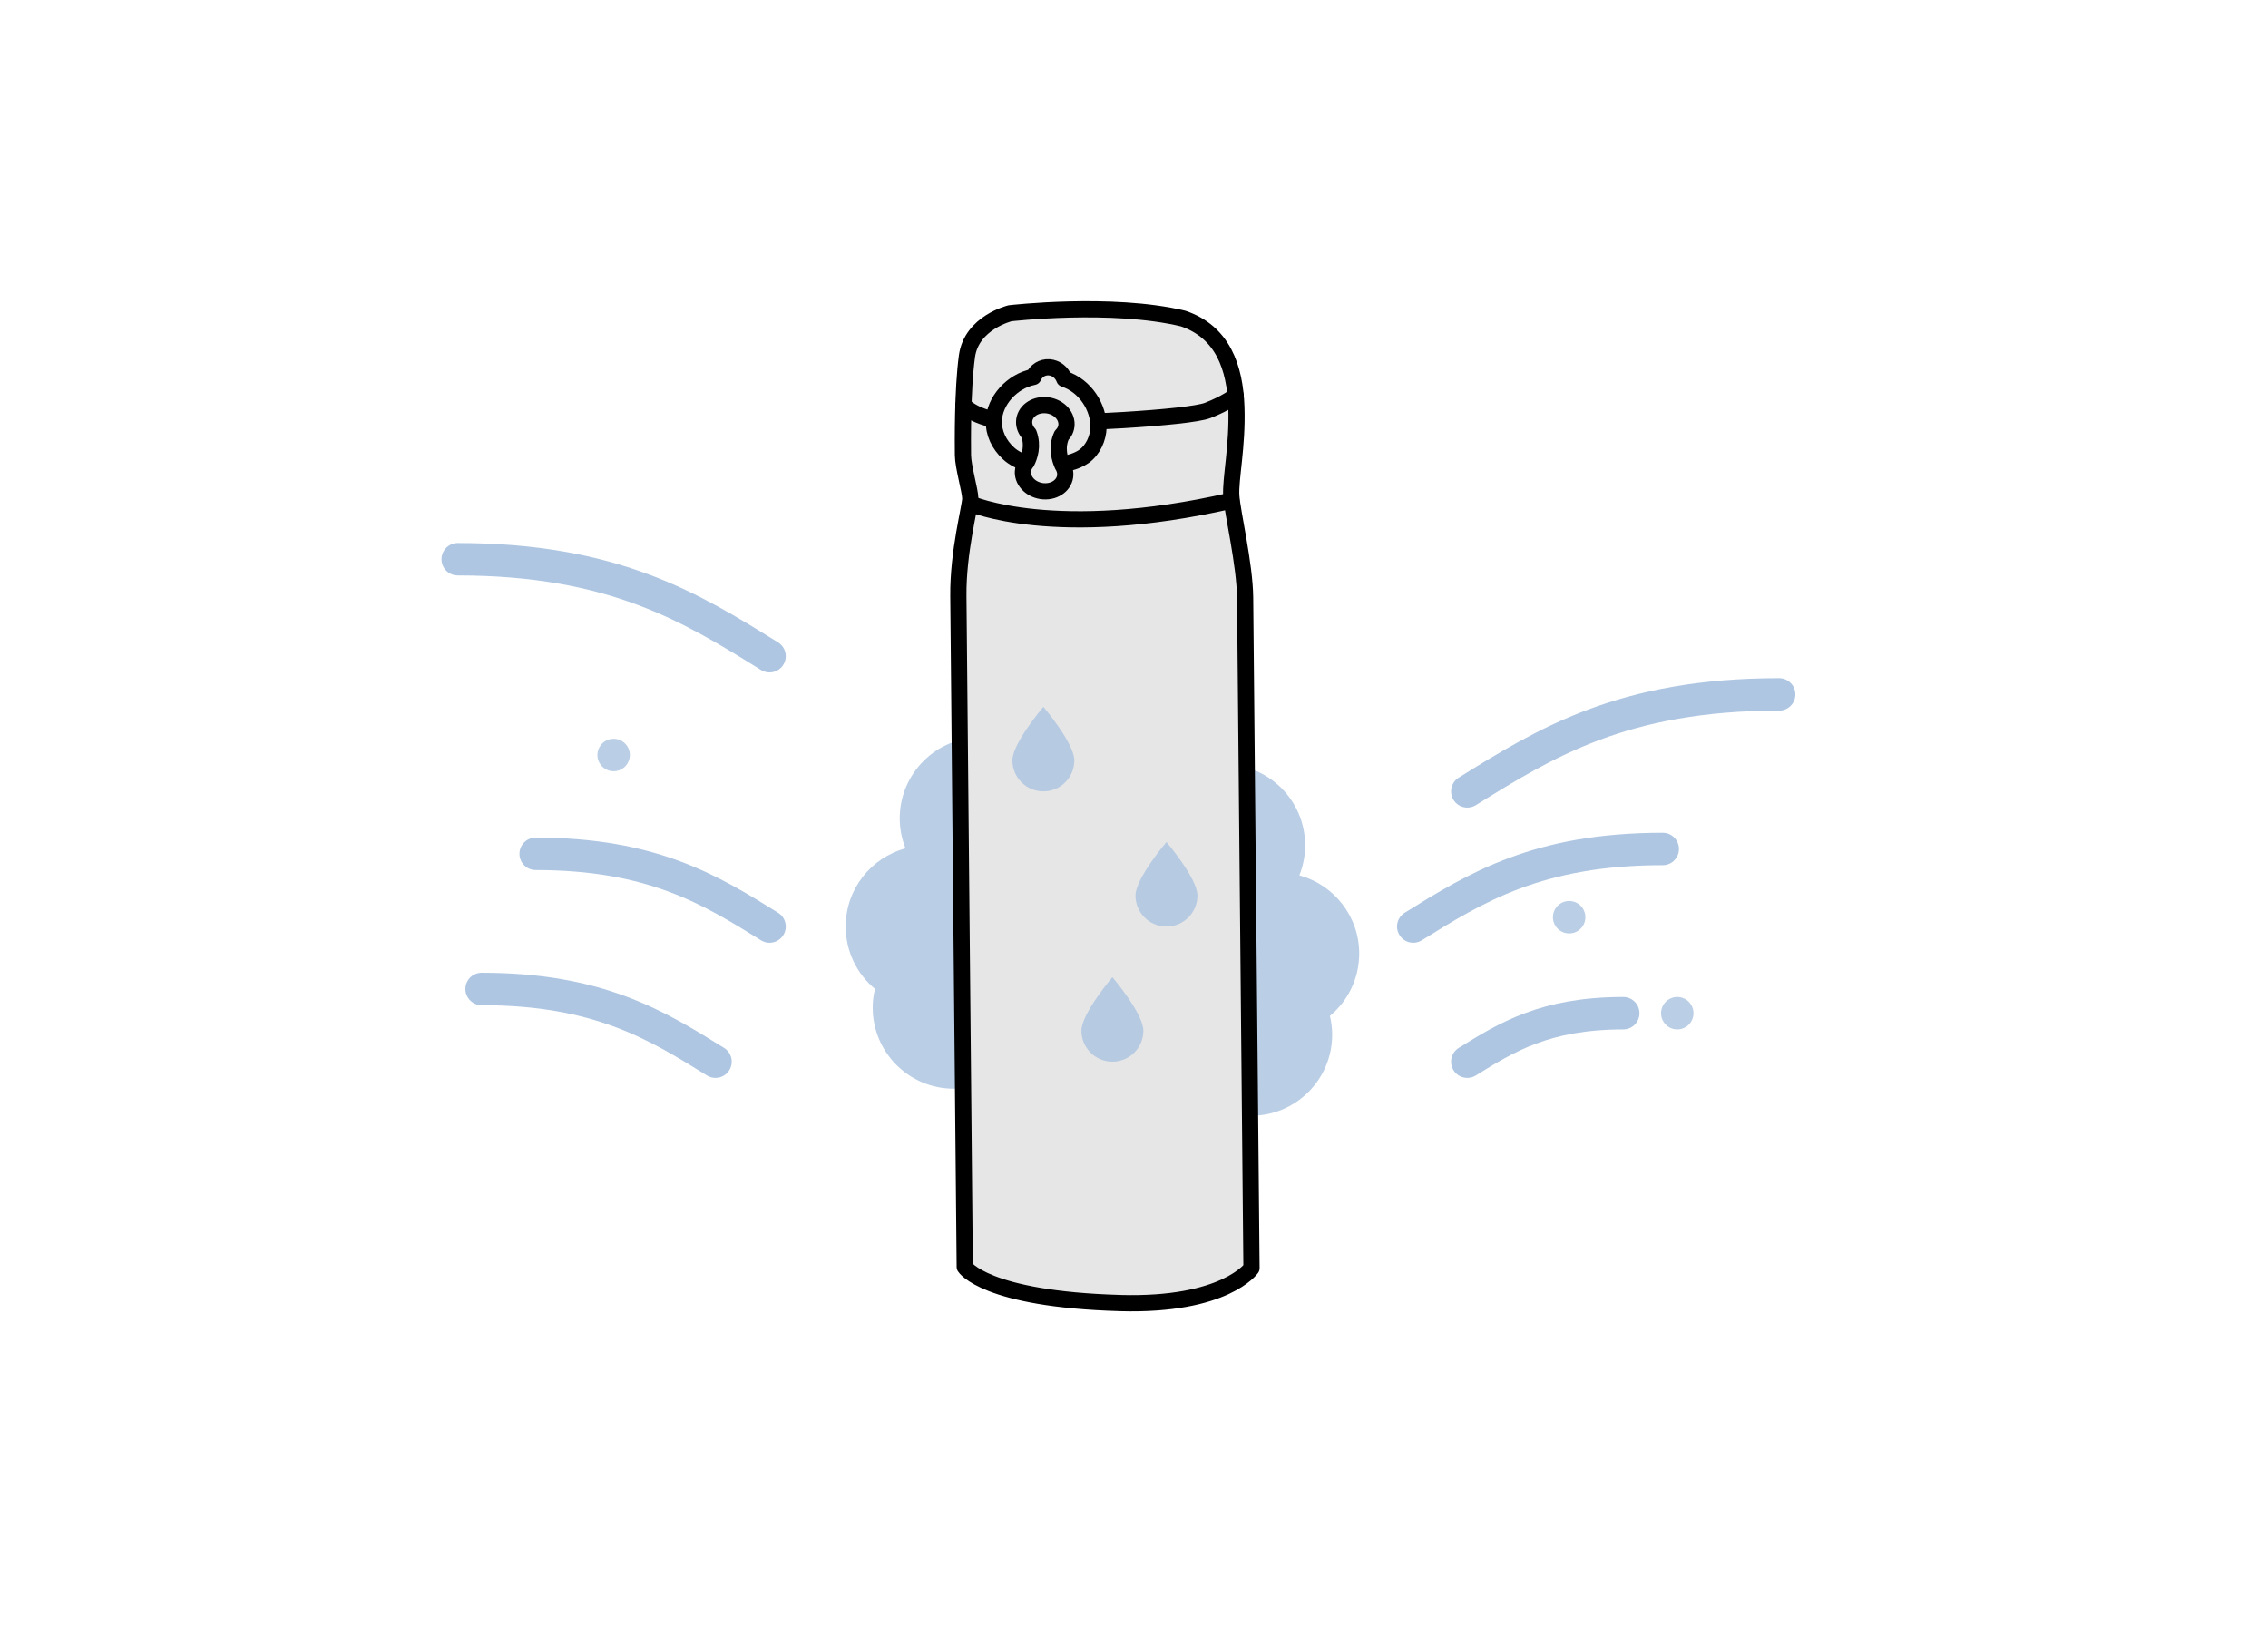
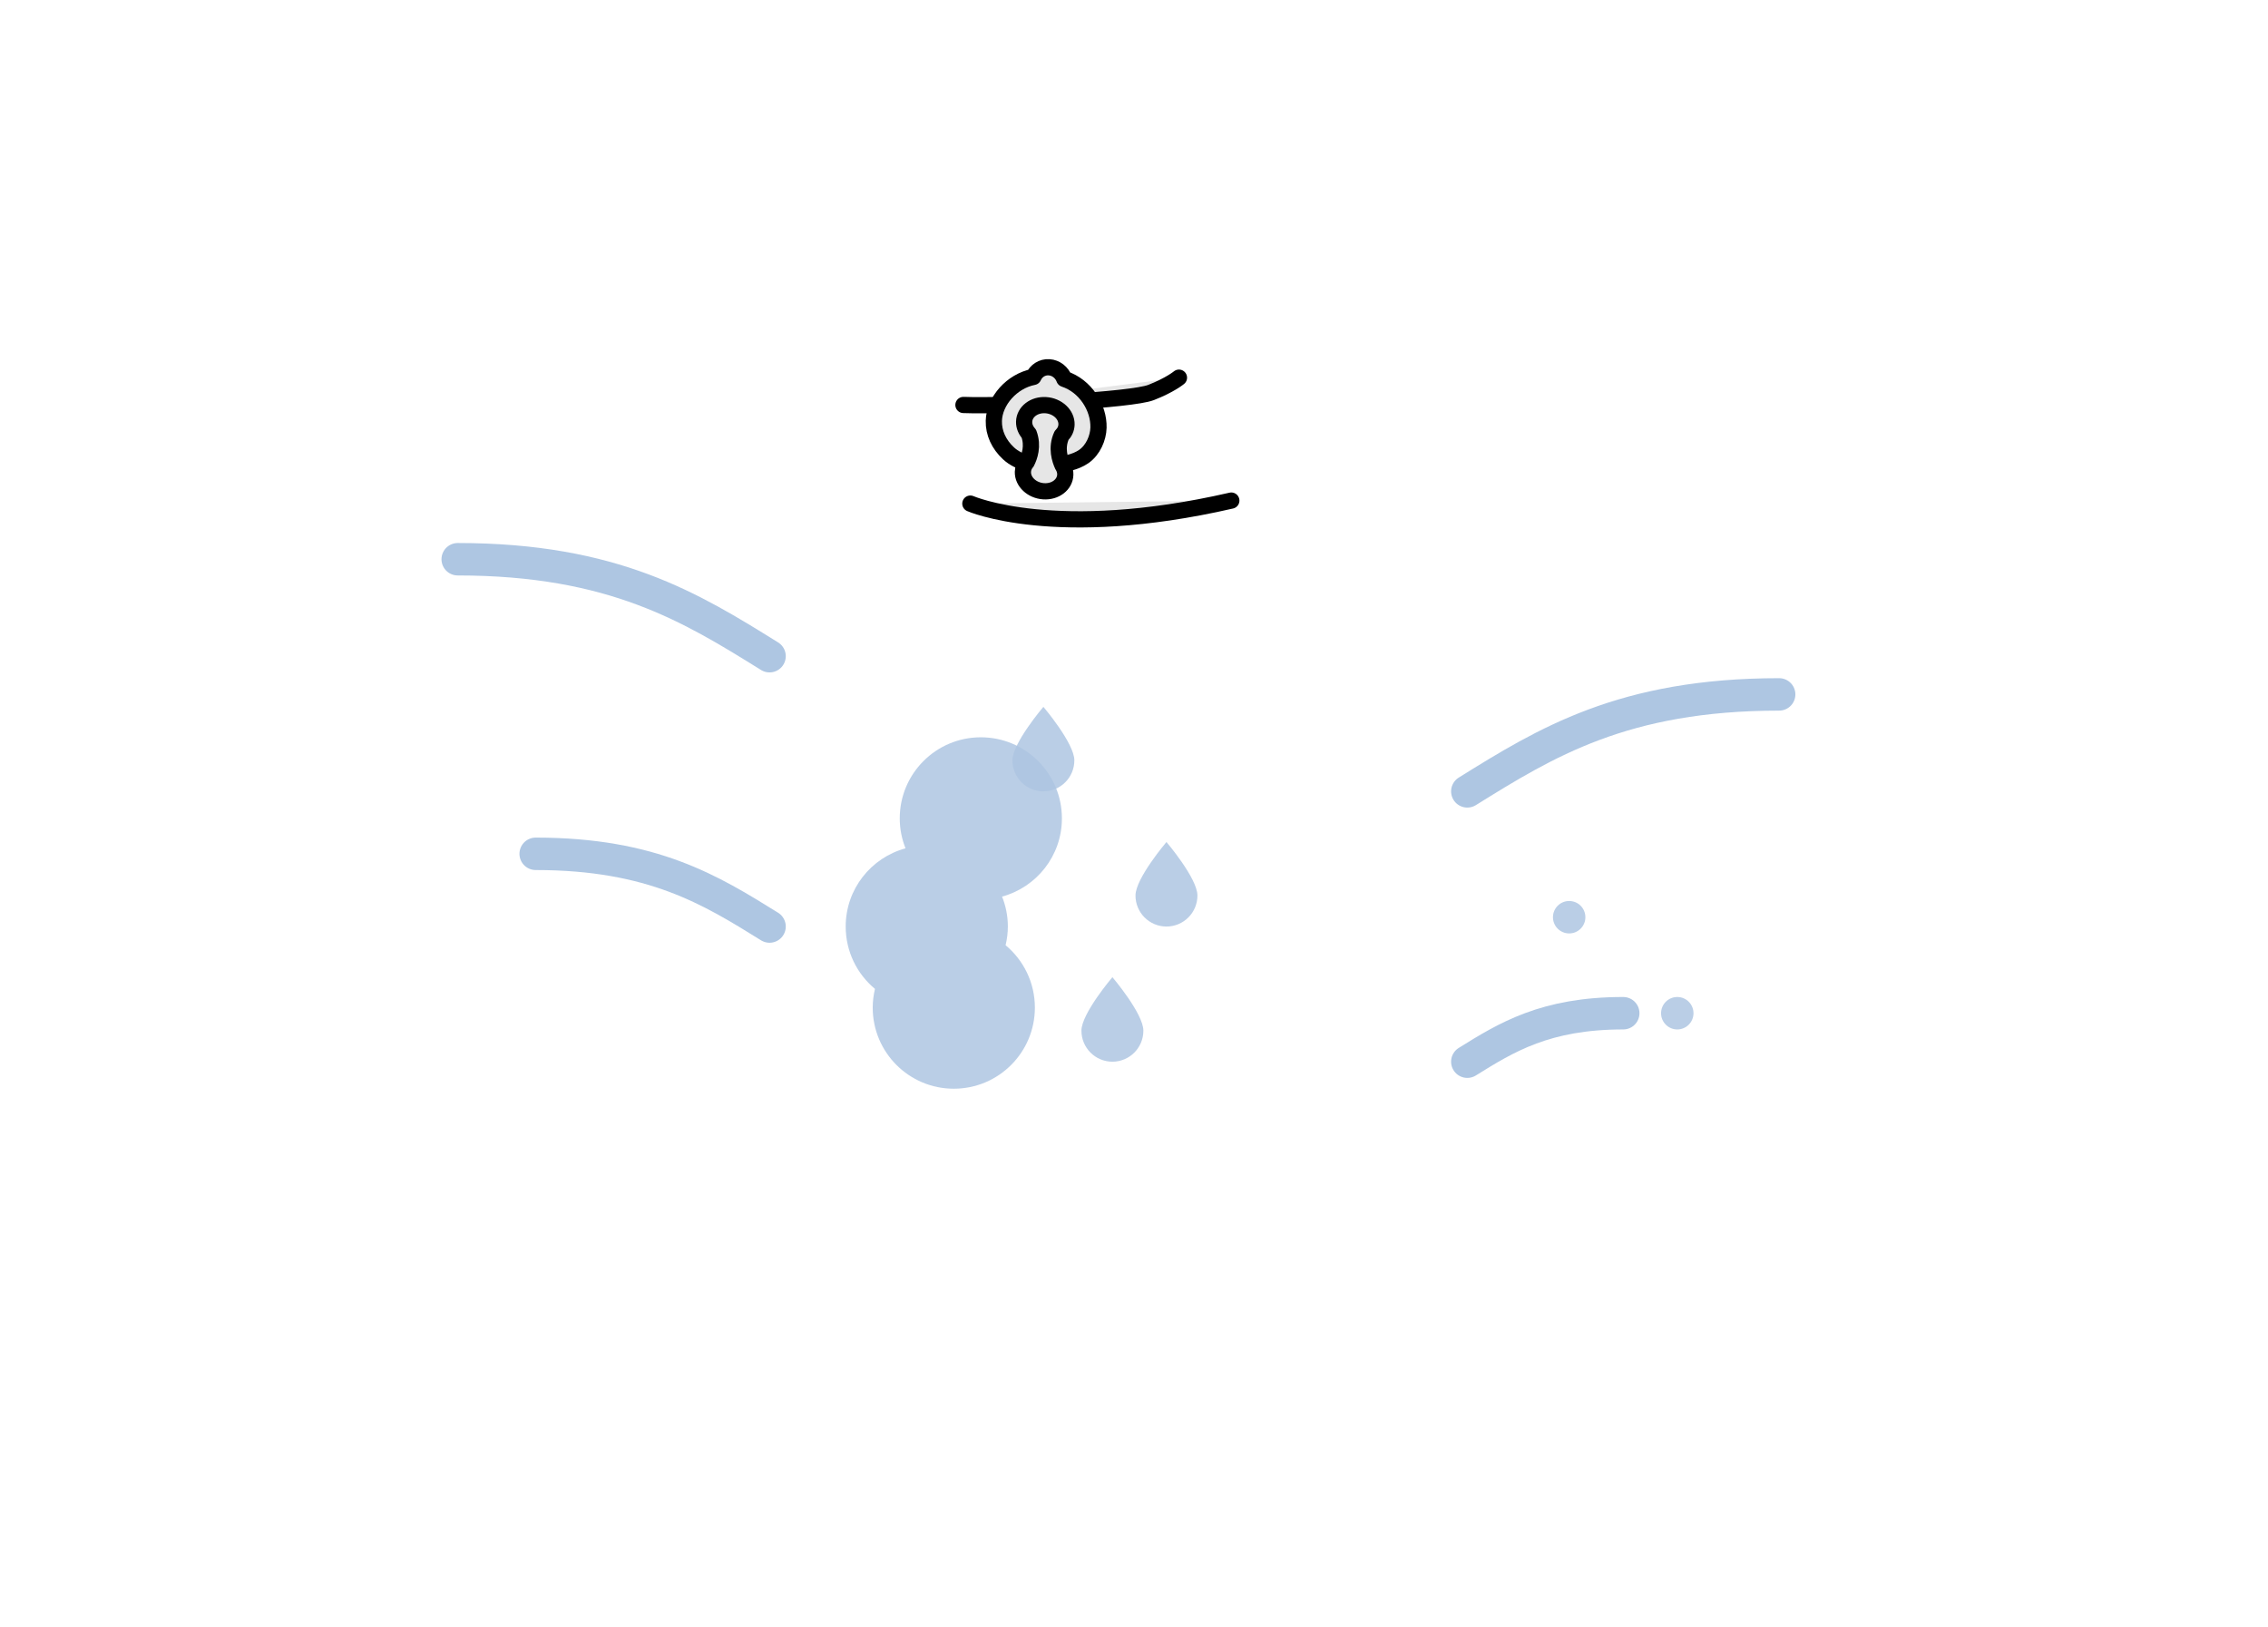
<svg xmlns="http://www.w3.org/2000/svg" viewBox="0 0 167.834 120.365">
  <defs>
    <style>
      .cls-1 {
        isolation: isolate;
      }

      .cls-2 {
        fill: #aec6e2;
        mix-blend-mode: multiply;
        opacity: .84;
      }

      .cls-2, .cls-3 {
        stroke-width: 0px;
      }

      .cls-3, .cls-4 {
        fill: none;
      }

      .cls-4 {
        stroke: #aec6e2;
        stroke-miterlimit: 10;
        stroke-width: 2.4px;
      }

      .cls-4, .cls-5 {
        stroke-linecap: round;
      }

      .cls-5 {
        fill: #e6e6e6;
        stroke: #000;
        stroke-linejoin: round;
        stroke-width: 1.2px;
      }
    </style>
  </defs>
  <g class="cls-1">
    <g id="_レイヤー_2" data-name="レイヤー 2">
      <g id="_レイアウト" data-name="レイアウト">
        <g>
-           <path class="cls-2" d="m100.582,70.547c0-2.769-1.878-5.093-4.428-5.785.273-.686.428-1.432.428-2.215,0-3.314-2.686-6-6-6-3.314,0-6,2.686-6,6,0,2.769,1.878,5.093,4.427,5.785-.273.686-.427,1.432-.427,2.215,0,.478.062.94.167,1.385-1.324,1.101-2.167,2.759-2.167,4.615,0,3.314,2.686,6,6,6,3.314,0,6-2.686,6-6,0-.478-.062-.94-.167-1.385,1.324-1.101,2.167-2.759,2.167-4.615Z" />
          <path class="cls-2" d="m78.582,60.547c0-3.314-2.686-6-6-6-3.314,0-6,2.686-6,6,0,.783.155,1.529.427,2.215-2.55.692-4.427,3.016-4.427,5.785,0,1.856.843,3.515,2.167,4.615-.105.445-.167.907-.167,1.385,0,3.314,2.686,6,6,6,3.314,0,6-2.686,6-6,0-1.856-.844-3.514-2.167-4.615.105-.445.167-.907.167-1.385,0-.783-.155-1.529-.428-2.215,2.55-.692,4.428-3.016,4.428-5.785Z" />
          <g>
            <g>
-               <path class="cls-5" d="m82.905,96.403c-10.019-.283-11.512-2.671-11.512-2.671,0,0-.442-46.38-.473-49.651-.031-3.272.888-6.613.883-7.198-.006-.585-.534-2.336-.543-3.214-.008-.878-.046-4.828.296-7.319s3.189-3.176,3.189-3.176c0,0,7.527-.876,12.807.39,2.936.996,3.839,3.621,3.94,6.547.101,2.925-.461,5.345-.376,6.588.085,1.243.999,5.032,1.023,7.523s.472,49.602.472,49.602c0,0-1.949,2.799-9.706,2.58Z" />
              <path class="cls-5" d="m71.807,37.259s6.287,2.764,19.312-.224" />
-               <path class="cls-5" d="m71.295,29.961s.899,1.202,4.195,1.325c3.295.123,12.461-.369,13.881-.922,1.42-.553,2.068-1.098,2.068-1.098" />
+               <path class="cls-5" d="m71.295,29.961c3.295.123,12.461-.369,13.881-.922,1.42-.553,2.068-1.098,2.068-1.098" />
            </g>
            <path class="cls-5" d="m79.963,33.92c.085-.046.168-.097.247-.152.676-.473,1.061-1.363,1.08-2.132.037-1.475-.963-3.086-2.533-3.603-.173-.473-.607-.828-1.122-.861s-.965.264-1.161.714c-1.59.312-2.892,1.774-2.929,3.249-.022.886.366,1.743,1.094,2.413.785.724,2.011.94,3.1.882.695-.037,1.546-.14,2.223-.509Z" />
            <path class="cls-5" d="m75.975,34.196c-.17.2-.273.446-.279.718-.018.735.669,1.376,1.535,1.432s1.582-.494,1.601-1.229c.004-.165-.029-.326-.091-.476l.001 0s-.003-.004-.004-.006c-.029-.071-.065-.139-.107-.204-.185-.396-.498-1.297-.07-2.218.219-.214.354-.493.362-.806.018-.735-.669-1.376-1.535-1.432s-1.582.494-1.601,1.229c-.008.326.124.634.348.881.342.914.043,1.72-.16,2.112Z" />
          </g>
          <path class="cls-4" d="m56.948,48.547c-5.769-3.586-11.539-7.173-23.077-7.173" />
-           <circle class="cls-2" cx="45.41" cy="55.858" r="1.2" />
          <circle class="cls-2" cx="124.12" cy="74.961" r="1.2" />
          <circle class="cls-2" cx="116.12" cy="67.858" r="1.2" />
          <path class="cls-4" d="m56.948,68.547c-4.327-2.69-8.654-5.379-17.308-5.379" />
-           <path class="cls-4" d="m52.948,78.547c-4.327-2.69-8.654-5.379-17.308-5.379" />
          <path class="cls-4" d="m108.582,58.547c5.769-3.586,11.539-7.173,23.077-7.173" />
-           <path class="cls-4" d="m104.582,68.547c4.615-2.869,9.231-5.738,18.462-5.738" />
          <path class="cls-4" d="m108.582,78.547c2.885-1.793,5.769-3.586,11.539-3.586" />
          <path class="cls-2" d="m79.503,56.252c0,1.268-1.026,2.296-2.292,2.296s-2.292-1.028-2.292-2.296,2.292-3.957,2.292-3.957c0,0,2.292,2.689,2.292,3.957Z" />
          <path class="cls-2" d="m88.611,66.252c0,1.268-1.026,2.296-2.292,2.296s-2.292-1.028-2.292-2.296,2.292-3.957,2.292-3.957c0,0,2.292,2.689,2.292,3.957Z" />
          <path class="cls-2" d="m84.611,76.252c0,1.268-1.026,2.296-2.292,2.296s-2.292-1.028-2.292-2.296,2.292-3.957,2.292-3.957c0,0,2.292,2.689,2.292,3.957Z" />
          <rect class="cls-3" width="167.834" height="120.365" />
        </g>
      </g>
    </g>
  </g>
</svg>